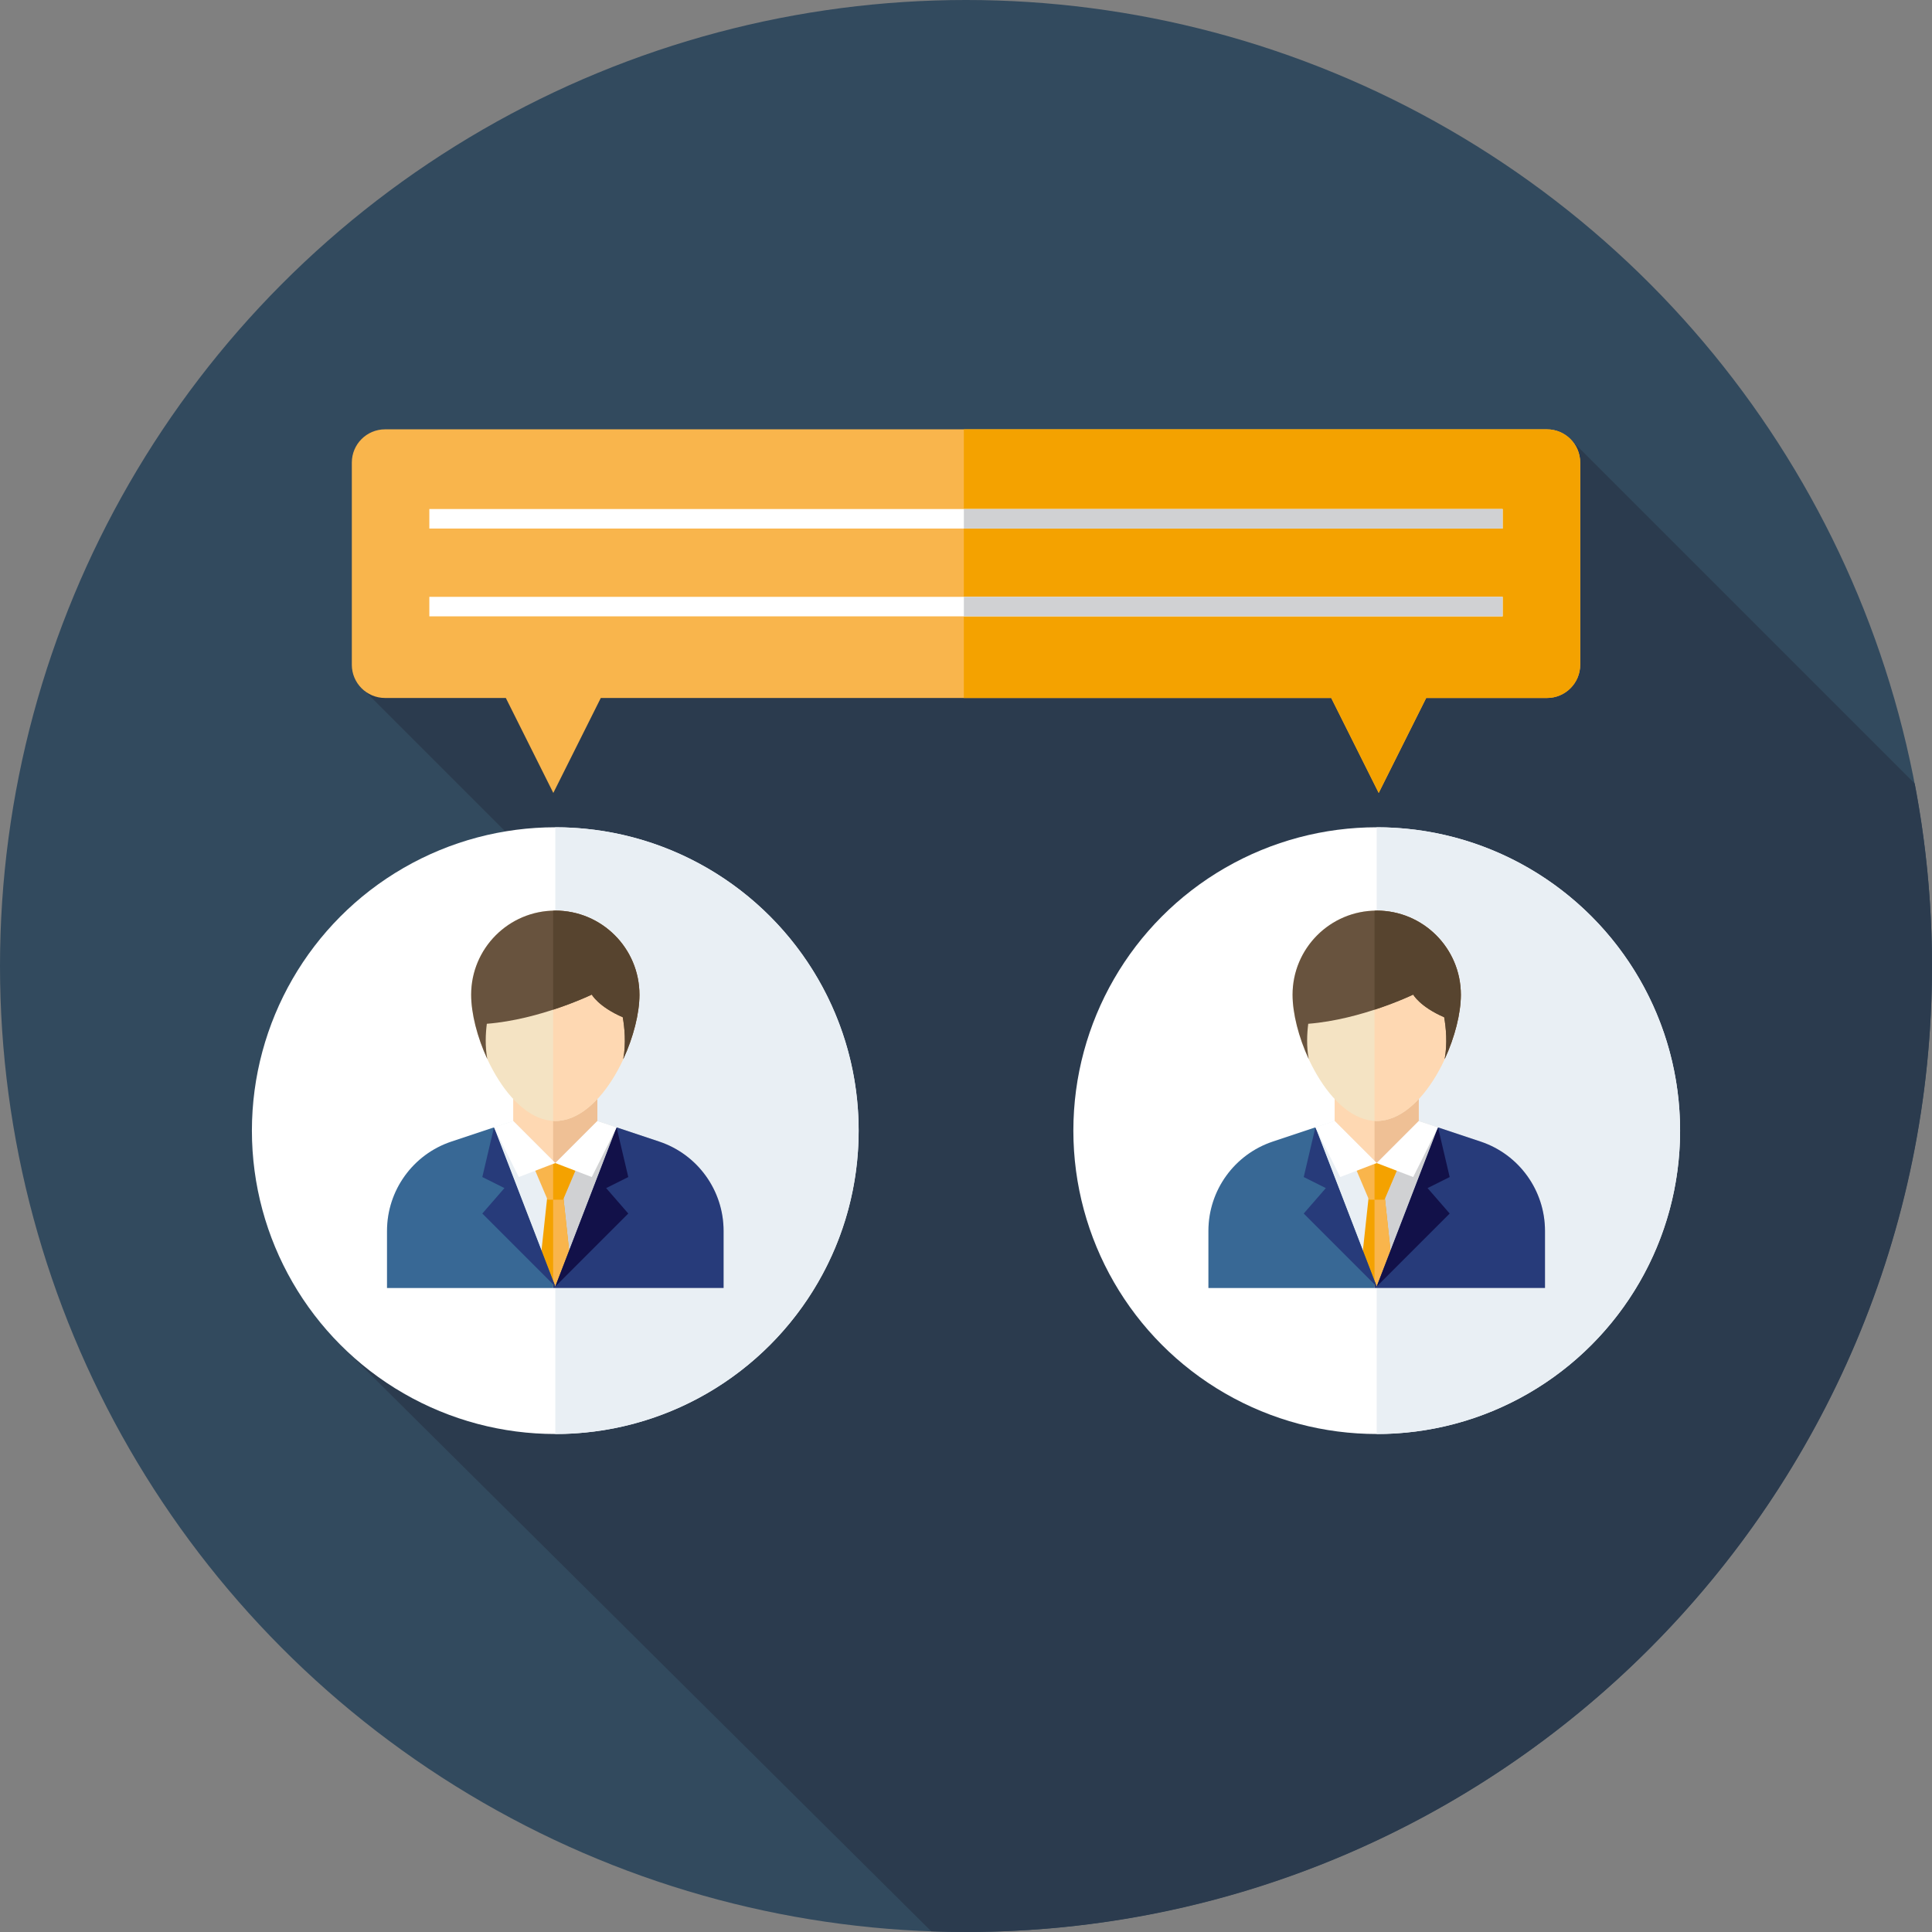
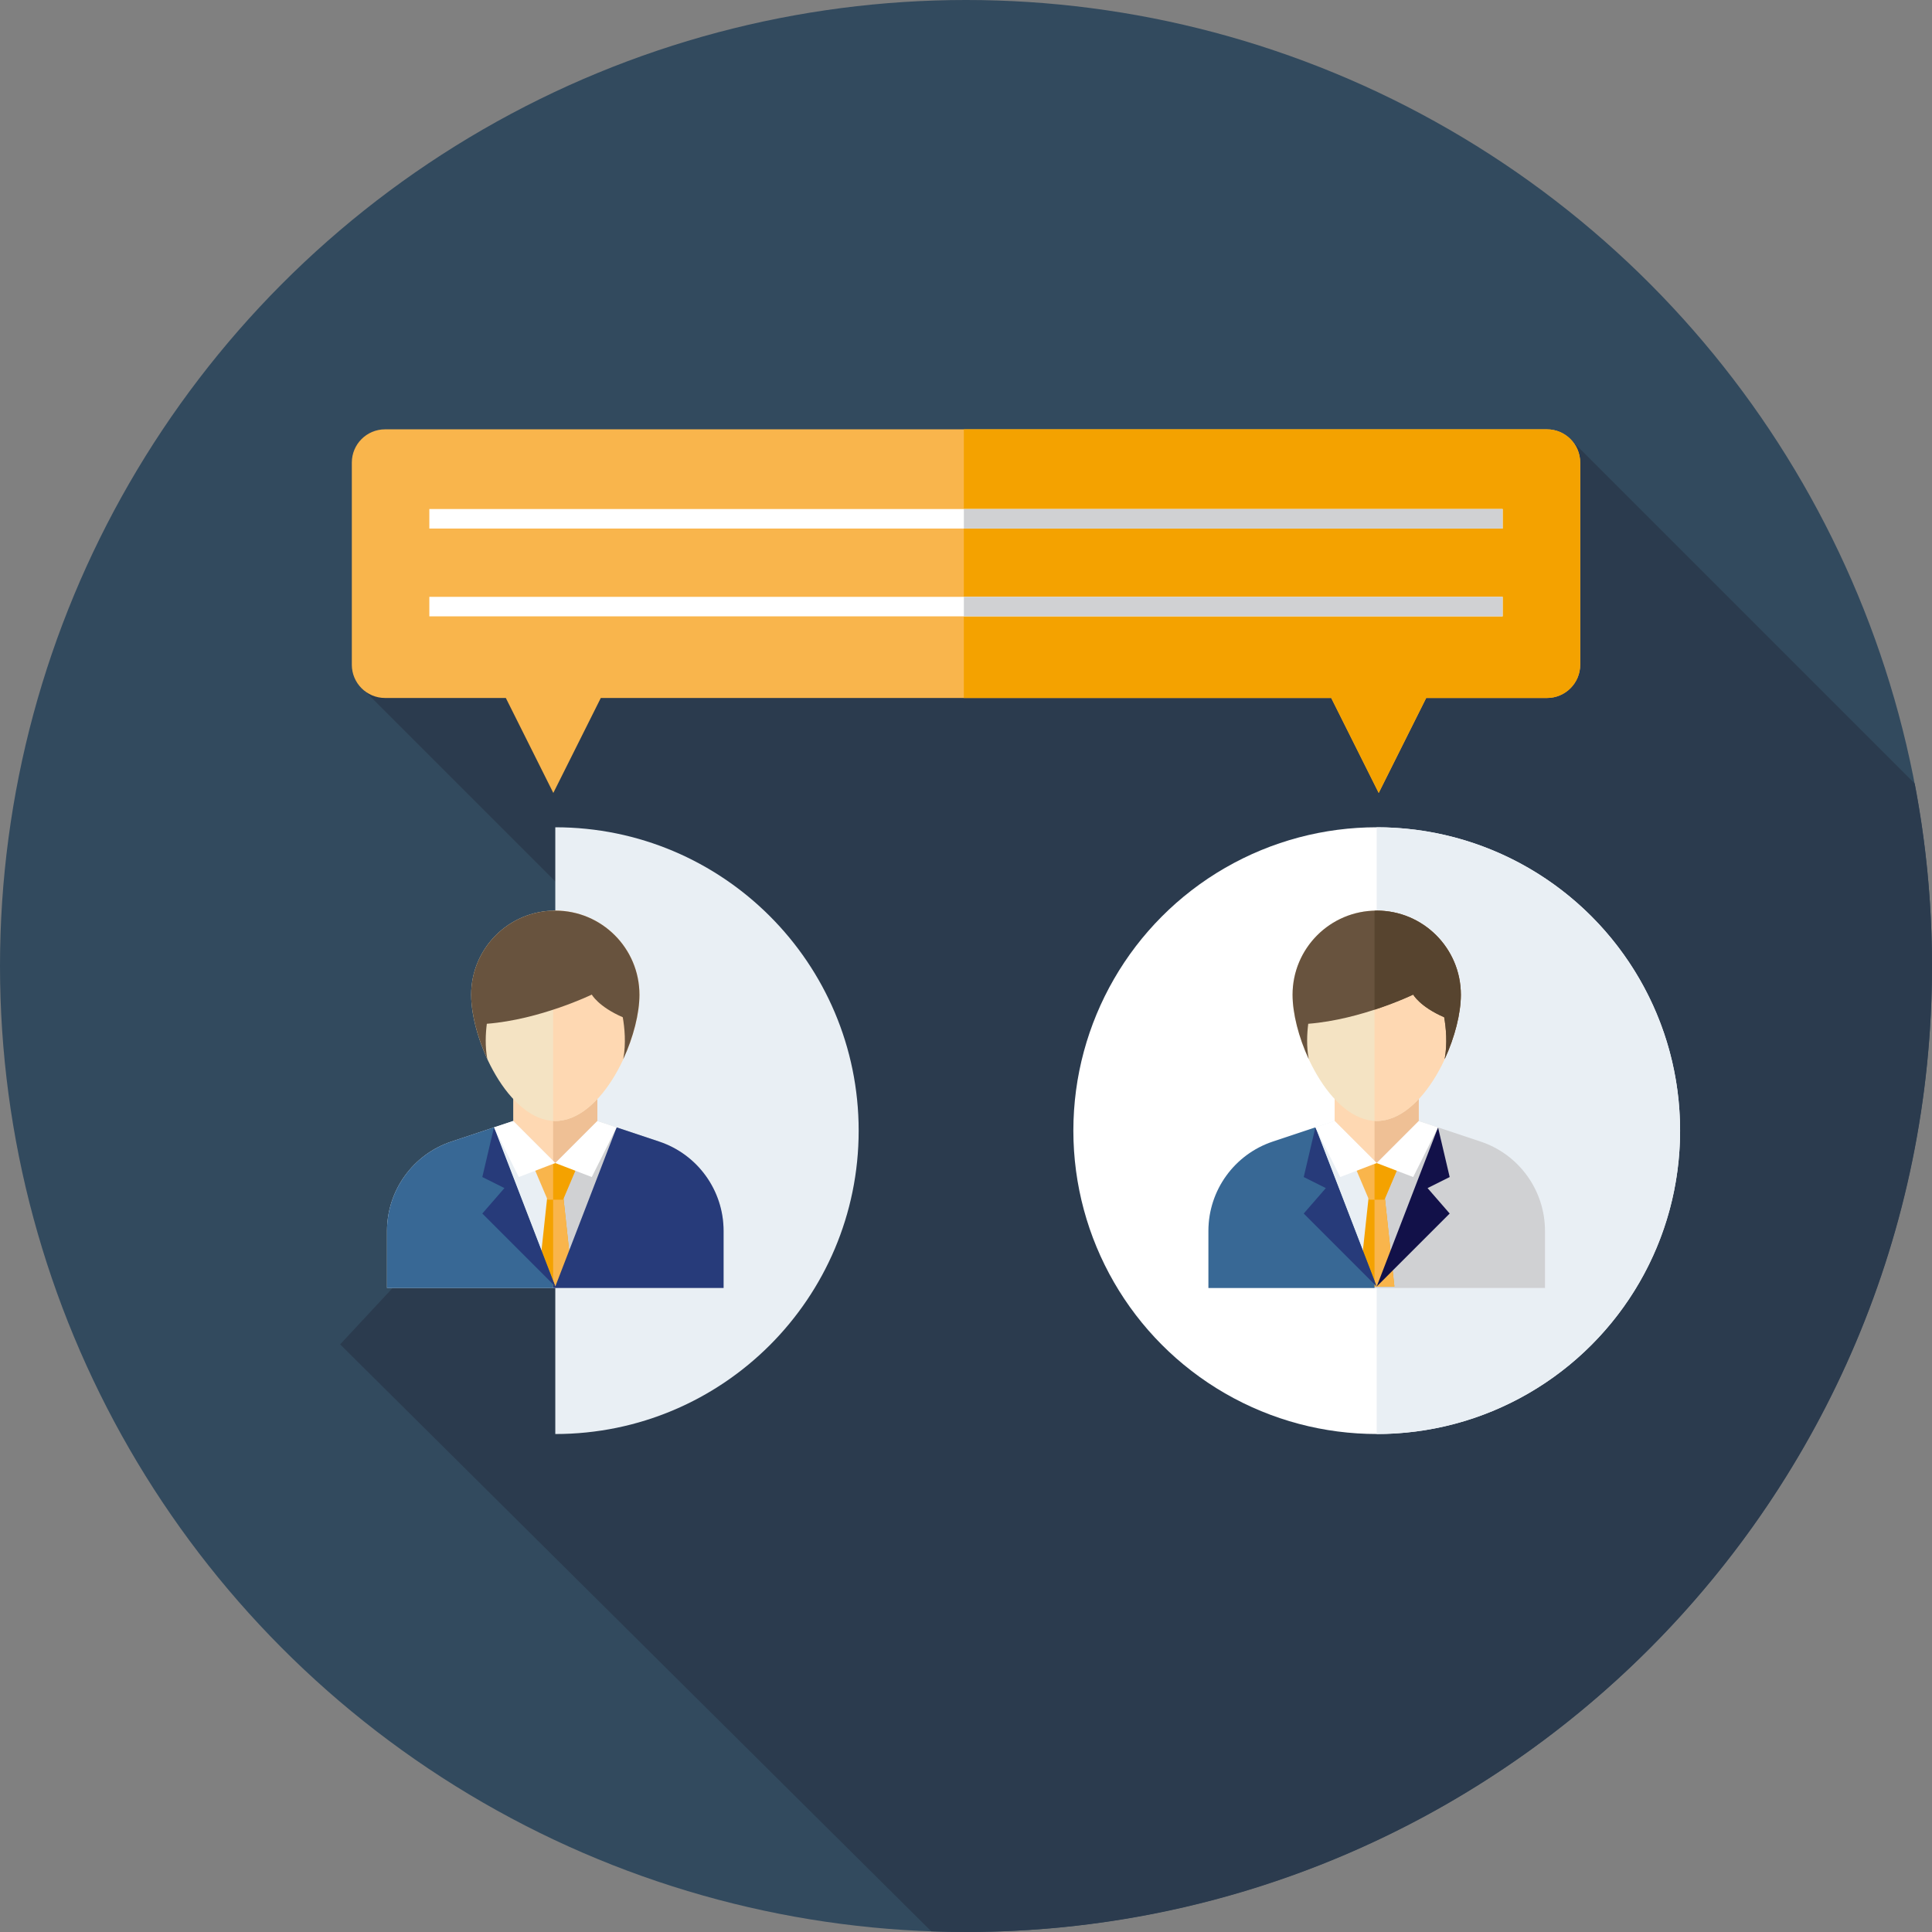
<svg xmlns="http://www.w3.org/2000/svg" version="1.1" id="Layer_1" x="0px" y="0px" viewBox="0 0 512.002 512.002" style="enable-background:new 0 0 512.002 512.002;" xml:space="preserve">
  <rect x="0" y="0" width="512.002" height="512.002" fill="#808080" stroke="none" />
  <circle style="fill:#324A5E;" cx="256.001" cy="256" r="256" />
  <path style="fill:#2B3B4E;" d="M512.001,256c0-16.536-1.586-32.697-4.582-48.359l-91.784-91.784l-296.133,55.217l-24.533,10.324  l81.801,81.801l-86.625,93.075l156.65,155.545c3.056,0.109,6.12,0.183,9.204,0.183C397.385,512,512.001,397.384,512.001,256z" />
  <path style="fill:#F9B54C;" d="M409.958,113.778H102.046c-4.865,0-8.809,3.944-8.809,8.809v53.577c0,4.865,3.944,8.809,8.809,8.809  h32.006l12.583,25.164l12.583-25.164h193.574l12.583,25.164l12.583-25.164h32.006c4.865,0,8.809-3.944,8.809-8.809v-53.577  C418.767,117.722,414.824,113.778,409.958,113.778z" />
  <path style="fill:#F4A200;" d="M409.958,113.778H255.427v71.196h97.361l12.583,25.164l12.583-25.164h32.006  c4.865,0,8.809-3.944,8.809-8.809v-53.577C418.767,117.722,414.824,113.778,409.958,113.778z" />
  <circle style="fill:#FFFFFF;" cx="364.848" cy="299.632" r="80.396" />
  <g>
    <path style="fill:#E9EFF4;" d="M364.843,219.239c44.403,0,80.396,35.995,80.396,80.396c0,44.401-35.995,80.396-80.396,80.396" />
    <path style="fill:#E9EFF4;" d="M409.441,341.328h-89.197v-15.117c0-10.745,6.877-20.285,17.07-23.683l16.379-5.46h22.299   l16.379,5.46c10.193,3.398,17.07,12.938,17.07,23.683L409.441,341.328L409.441,341.328z" />
  </g>
  <path style="fill:#D0D1D3;" d="M409.441,326.211c0-10.745-6.877-20.285-17.07-23.683l-16.379-5.46h-11.724v44.26h45.172v-15.117  H409.441z" />
  <polygon style="fill:#FED8B2;" points="375.992,297.069 364.843,308.217 353.693,297.069 353.693,285.918 375.992,285.918 " />
  <polygon style="fill:#EFC095;" points="364.269,285.918 364.269,307.643 364.843,308.217 375.992,297.069 375.992,285.918 " />
  <path style="fill:#F4E3C3;" d="M342.544,263.62c0-12.316,9.983-22.299,22.299-22.299s22.299,9.983,22.299,22.299  s-9.983,33.449-22.299,33.449S342.544,275.935,342.544,263.62z" />
  <path style="fill:#FED8B2;" d="M364.843,241.321c-0.193,0-0.381,0.024-0.574,0.029v55.687c0.191,0.01,0.381,0.031,0.574,0.031  c12.316,0,22.299-21.133,22.299-33.449S377.159,241.321,364.843,241.321z" />
  <path style="fill:#68533E;" d="M387.142,263.62c0-12.316-9.983-22.299-22.299-22.299s-22.299,9.983-22.299,22.299  c0,4.915,1.593,11.231,4.287,17.051c-0.631-3.35-0.462-6.775-0.131-9.359c14.155-1.11,27.814-7.732,27.814-7.732  s1.729,3.177,8.213,6.004c0.459,2.638,0.914,6.927,0.124,11.099C385.547,274.86,387.142,268.538,387.142,263.62z" />
  <path style="fill:#57442F;" d="M387.142,263.62c0-12.316-9.983-22.299-22.299-22.299c-0.193,0-0.381,0.024-0.574,0.029v26.229  c6.089-1.991,10.243-3.999,10.243-3.999s1.729,3.177,8.213,6.004c0.459,2.638,0.914,6.927,0.124,11.099  C385.547,274.86,387.142,268.536,387.142,263.62z" />
  <polygon style="fill:#F4A200;" points="360.154,340.939 363.279,311.929 366.405,311.929 369.53,340.939 " />
  <polygon style="fill:#F9B54C;" points="366.405,311.929 364.269,311.929 364.269,340.939 369.53,340.939 " />
  <path style="fill:#386895;" d="M348.592,298.768l-11.278,3.76c-10.193,3.398-17.07,12.938-17.07,23.683v15.117h44.023v-1.879  L348.592,298.768z" />
-   <path style="fill:#273B7A;" d="M409.441,326.211c0-10.745-6.877-20.285-17.07-23.683l-11.278-3.76l-16.251,42.17l-0.574-1.489v1.879  h45.172v-15.117H409.441z" />
  <polygon style="fill:#121149;" points="381.093,298.768 384.182,311.929 378.322,314.859 384.182,321.6 364.843,340.939 " />
  <polygon style="fill:#273B7A;" points="348.592,298.768 345.503,311.929 351.364,314.859 345.503,321.6 364.843,340.939 " />
  <polygon style="fill:#F9B54C;" points="370.996,308.265 366.895,317.936 362.792,317.936 358.689,308.265 " />
  <polygon style="fill:#F4A200;" points="370.996,308.265 364.269,308.265 364.269,317.936 366.895,317.936 " />
  <g>
    <polygon style="fill:#FFFFFF;" points="374.512,311.929 381.093,298.768 375.992,297.069 364.843,308.217  " />
    <polygon style="fill:#FFFFFF;" points="355.172,311.929 348.592,298.768 353.693,297.069 364.843,308.217  " />
-     <circle style="fill:#FFFFFF;" cx="147.153" cy="299.632" r="80.396" />
  </g>
  <g>
    <path style="fill:#E9EFF4;" d="M147.16,219.239c44.403,0,80.396,35.995,80.396,80.396c0,44.401-35.995,80.396-80.396,80.396   V219.239z" />
    <path style="fill:#E9EFF4;" d="M191.759,341.328h-89.197v-15.117c0-10.745,6.877-20.285,17.07-23.683l16.379-5.46h22.299   l16.379,5.46c10.193,3.398,17.07,12.938,17.07,23.683L191.759,341.328L191.759,341.328z" />
  </g>
  <path style="fill:#D0D1D3;" d="M191.758,326.211c0-10.745-6.877-20.285-17.07-23.683l-16.379-5.46h-11.724v44.26h45.172v-15.117  H191.758z" />
  <polygon style="fill:#FED8B2;" points="158.311,297.069 147.16,308.217 136.01,297.069 136.01,285.918 158.311,285.918 " />
  <polygon style="fill:#EFC095;" points="146.586,285.918 146.586,307.643 147.16,308.217 158.311,297.069 158.311,285.918 " />
  <path style="fill:#F4E3C3;" d="M124.862,263.62c0-12.316,9.983-22.299,22.299-22.299s22.299,9.983,22.299,22.299  s-9.983,33.449-22.299,33.449S124.862,275.935,124.862,263.62z" />
  <path style="fill:#FED8B2;" d="M147.16,241.321c-0.193,0-0.381,0.024-0.574,0.029v55.687c0.191,0.01,0.381,0.031,0.574,0.031  c12.316,0,22.299-21.133,22.299-33.449S159.476,241.321,147.16,241.321z" />
  <path style="fill:#68533E;" d="M169.459,263.62c0-12.316-9.983-22.299-22.299-22.299s-22.299,9.983-22.299,22.299  c0,4.915,1.593,11.231,4.287,17.051c-0.631-3.35-0.462-6.775-0.131-9.359c14.155-1.11,27.814-7.732,27.814-7.732  s1.729,3.177,8.213,6.004c0.459,2.638,0.914,6.927,0.124,11.099C167.864,274.86,169.459,268.538,169.459,263.62z" />
-   <path style="fill:#57442F;" d="M169.459,263.62c0-12.316-9.983-22.299-22.299-22.299c-0.193,0-0.381,0.024-0.574,0.029v26.229  c6.089-1.991,10.243-3.999,10.243-3.999s1.729,3.177,8.213,6.004c0.459,2.638,0.914,6.927,0.124,11.099  C167.864,274.86,169.459,268.536,169.459,263.62z" />
  <polygon style="fill:#F4A200;" points="142.471,340.939 145.597,311.929 148.724,311.929 151.849,340.939 " />
  <polygon style="fill:#F9B54C;" points="148.724,311.929 146.586,311.929 146.586,340.939 151.849,340.939 " />
  <path style="fill:#386895;" d="M130.911,298.768l-11.278,3.76c-10.193,3.398-17.07,12.938-17.07,23.683v15.117h44.023v-1.879  L130.911,298.768z" />
  <path style="fill:#273B7A;" d="M191.758,326.211c0-10.745-6.877-20.285-17.07-23.683l-11.278-3.76l-16.251,42.17l-0.574-1.489v1.879  h45.172v-15.117H191.758z" />
-   <polygon style="fill:#121149;" points="163.41,298.768 166.501,311.929 160.64,314.859 166.501,321.6 147.16,340.939 " />
  <polygon style="fill:#273B7A;" points="130.909,298.768 127.82,311.929 133.681,314.859 127.82,321.6 147.16,340.939 " />
  <polygon style="fill:#F9B54C;" points="153.315,308.265 149.212,317.936 145.109,317.936 141.006,308.265 " />
  <polygon style="fill:#F4A200;" points="153.313,308.265 146.586,308.265 146.586,317.936 149.212,317.936 " />
  <g>
    <polygon style="fill:#FFFFFF;" points="156.83,311.929 163.41,298.768 158.311,297.069 147.16,308.217  " />
    <polygon style="fill:#FFFFFF;" points="137.491,311.929 130.911,298.768 136.01,297.069 147.16,308.217  " />
    <rect x="113.779" y="134.896" style="fill:#FFFFFF;" width="284.444" height="5.172" />
    <rect x="113.779" y="158.168" style="fill:#FFFFFF;" width="284.444" height="5.172" />
  </g>
  <g>
    <rect x="255.432" y="134.896" style="fill:#D0D1D3;" width="142.791" height="5.172" />
    <rect x="255.432" y="158.168" style="fill:#D0D1D3;" width="142.791" height="5.172" />
  </g>
  <g>
</g>
  <g>
</g>
  <g>
</g>
  <g>
</g>
  <g>
</g>
  <g>
</g>
  <g>
</g>
  <g>
</g>
  <g>
</g>
  <g>
</g>
  <g>
</g>
  <g>
</g>
  <g>
</g>
  <g>
</g>
  <g>
</g>
</svg>